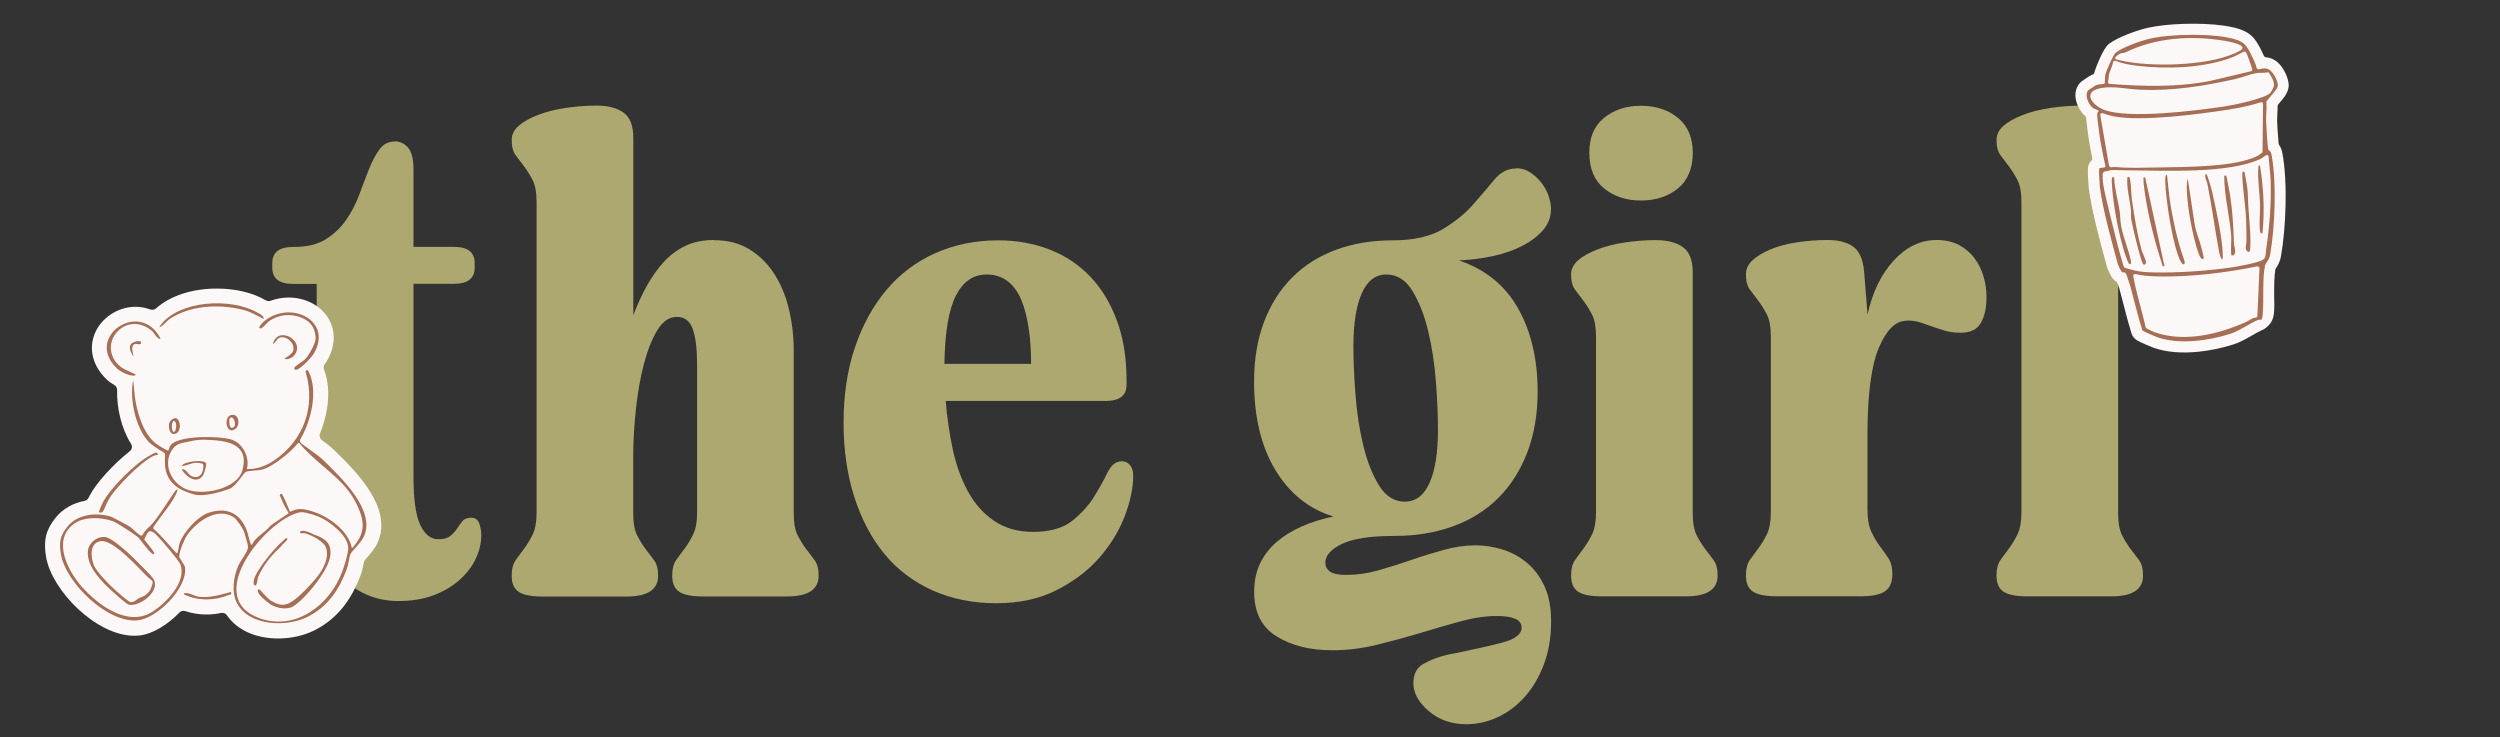
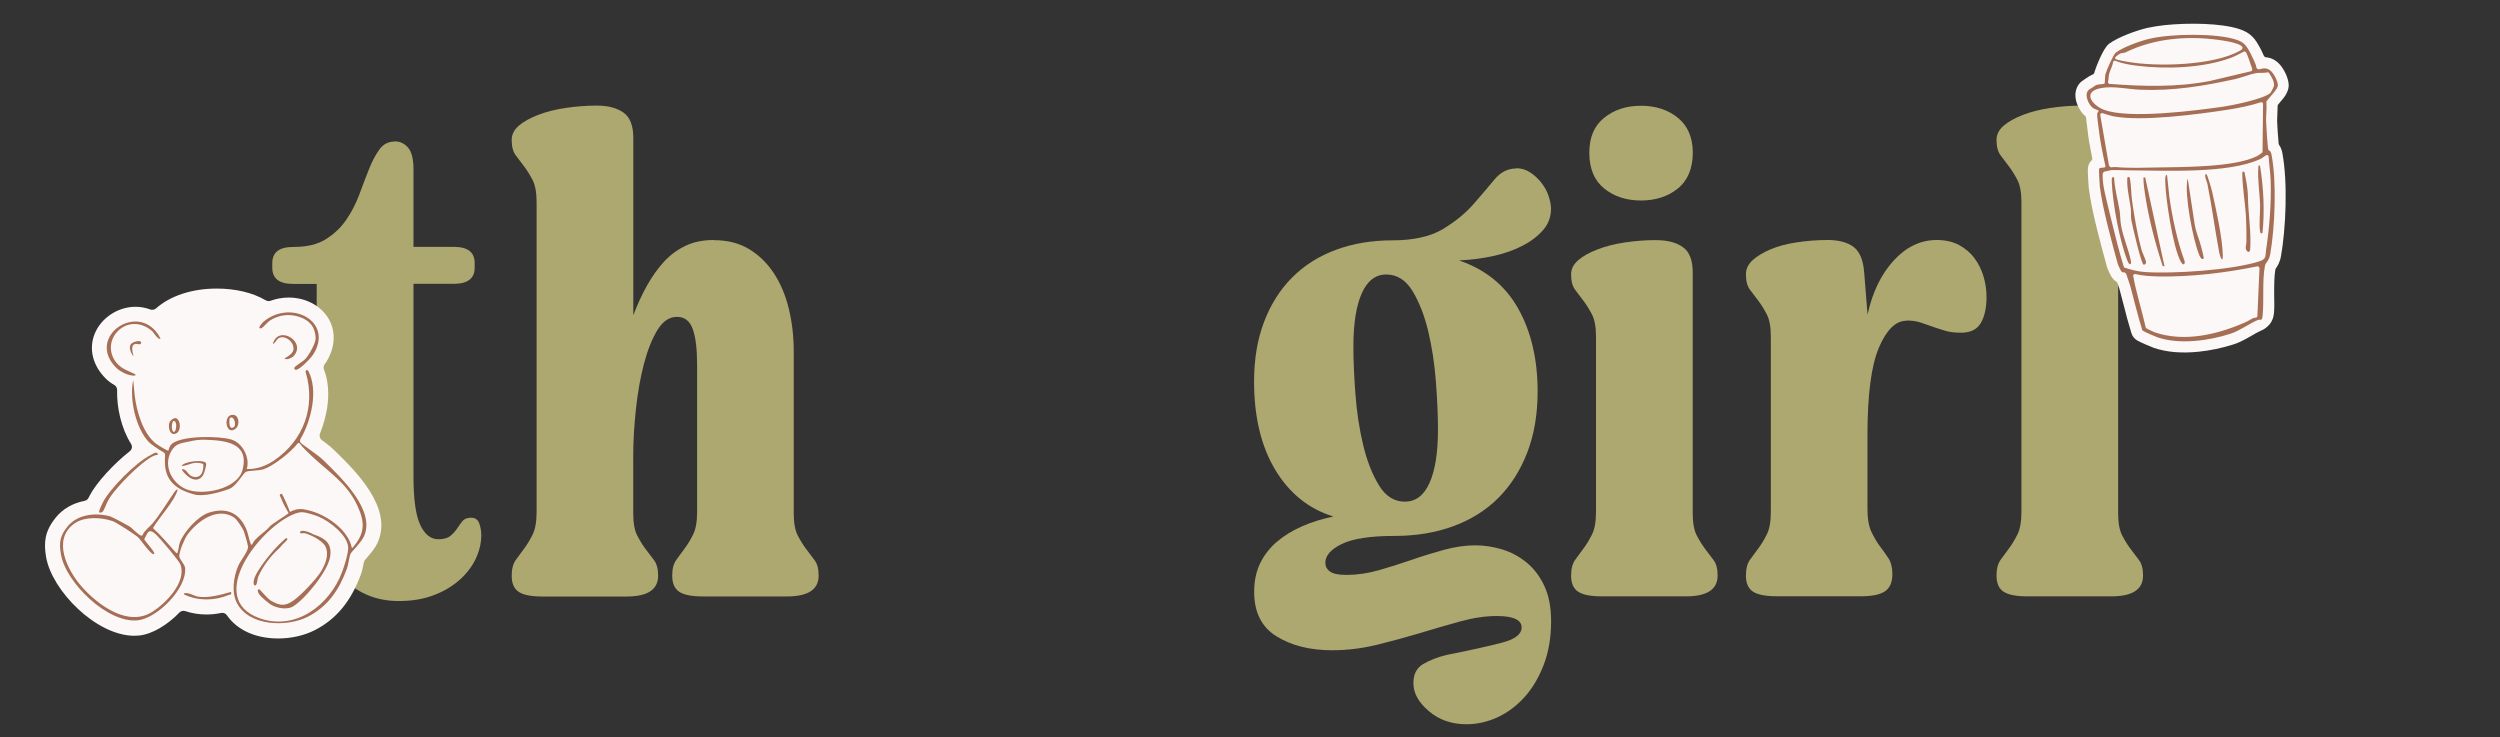
<svg xmlns="http://www.w3.org/2000/svg" id="Logos" viewBox="0 0 295 87">
  <rect x="0" y="0" width="295" height="87" fill="#333333" stroke="none" />
  <defs>
    <style>.cls-1{fill:#ada86f;}.cls-2{fill:#fbf8f7;}.cls-3{fill:#a66e55;}</style>
  </defs>
  <path class="cls-1" d="M46.57,16.68c.63,0,1.16.25,1.59.75.42.5.63,1.34.63,2.5v9.2h4.76c1.64,0,2.46.63,2.46,1.9v.56c0,1.27-.82,1.9-2.46,1.9h-4.76v22.68c0,2.7.26,4.61.79,5.75.53,1.14,1.24,1.71,2.14,1.71.63,0,1.11-.13,1.43-.4.32-.26.58-.55.79-.87.21-.32.42-.61.63-.87.21-.26.56-.4,1.03-.4s.79.23.95.67c.16.45.24.91.24,1.39,0,.95-.23,1.89-.67,2.82-.45.93-1.1,1.76-1.94,2.5-.85.74-1.86,1.34-3.05,1.78-1.19.45-2.55.67-4.08.67-2.75,0-5.05-1-6.9-3.01-1.85-2.01-2.78-5.34-2.78-9.99v-24.42h-2.78c-1.64,0-2.46-.63-2.46-1.9v-.56c0-1.27.82-1.9,2.46-1.9s2.87-.3,3.85-.91c.98-.61,1.78-1.37,2.42-2.3.63-.92,1.15-1.93,1.55-3.01.4-1.08.78-2.09,1.15-3.01s.78-1.69,1.23-2.3c.45-.61,1.04-.91,1.78-.91Z" />
  <path class="cls-1" d="M84.23,28.34c1.59,0,2.96.34,4.12,1.03,1.16.69,2.14,1.63,2.93,2.82s1.39,2.58,1.78,4.16.6,3.28.6,5.08v19.11c0,1.16.16,2.05.48,2.66.32.61.65,1.14.99,1.59.34.45.67.89.99,1.31.32.42.48,1.03.48,1.82,0,1.64-1.24,2.46-3.73,2.46h-9.91c-1.32,0-2.26-.18-2.81-.55s-.83-1-.83-1.9c0-.79.16-1.41.48-1.86.32-.45.65-.9.99-1.35.34-.45.67-.99.99-1.63.32-.63.48-1.53.48-2.7v-17.29c0-1.9-.17-3.33-.52-4.28-.34-.95-.96-1.43-1.86-1.43s-1.67.52-2.3,1.55c-.63,1.03-1.16,2.35-1.59,3.97-.42,1.61-.74,3.4-.95,5.35-.21,1.96-.32,3.83-.32,5.63v6.66c0,1.16.16,2.05.48,2.66.32.61.65,1.14.99,1.59.34.45.67.89.99,1.31.32.42.48,1.03.48,1.82,0,1.64-1.24,2.46-3.73,2.46h-9.91c-1.32,0-2.26-.18-2.81-.55-.56-.37-.83-1-.83-1.9,0-.79.16-1.41.48-1.86.32-.45.65-.9.99-1.35.34-.45.67-.99.99-1.63s.48-1.53.48-2.7V23.89c0-1.16-.16-2.05-.48-2.66-.32-.61-.65-1.14-.99-1.59-.34-.45-.67-.88-.99-1.31-.32-.42-.48-1.03-.48-1.82,0-.63.28-1.19.83-1.67.55-.48,1.31-.9,2.26-1.27.95-.37,2.03-.65,3.25-.83,1.22-.18,2.46-.28,3.73-.28s2.37.28,3.13.83c.77.56,1.15,1.55,1.15,2.97v20.94c.48-1.27,1.02-2.44,1.63-3.53.61-1.08,1.28-2.02,2.02-2.82s1.59-1.41,2.54-1.86c.95-.45,2.06-.67,3.33-.67Z" />
-   <path class="cls-1" d="M111.59,47.29c.16,1.96.44,3.86.83,5.71.4,1.85.99,3.5,1.78,4.96.79,1.46,1.82,2.62,3.09,3.49,1.27.87,2.8,1.31,4.6,1.31,2.01,0,3.55-.44,4.64-1.31,1.08-.87,1.94-1.82,2.58-2.85.63-1.03,1.16-1.98,1.59-2.86.42-.87.98-1.31,1.67-1.31.42,0,.75.16.99.48.24.32.36.71.36,1.19,0,1.48-.35,3.11-1.03,4.88-.69,1.77-1.71,3.41-3.05,4.92s-3.03,2.76-5.04,3.77-4.36,1.51-7.06,1.51-5.25-.5-7.49-1.51-4.14-2.43-5.67-4.28c-1.53-1.85-2.72-4.1-3.57-6.74-.85-2.64-1.27-5.58-1.27-8.8s.45-6.24,1.35-8.88c.9-2.64,2.14-4.9,3.73-6.78,1.59-1.88,3.5-3.32,5.75-4.32,2.25-1,4.72-1.51,7.41-1.51,2.17,0,4.18.36,6.03,1.07,1.85.71,3.45,1.77,4.8,3.17,1.35,1.4,2.4,3.13,3.17,5.19.77,2.06,1.15,4.42,1.15,7.06v.56c0,1.27-.82,1.9-2.46,1.9h-18.88ZM121.67,42.93c0-1.48-.09-2.87-.28-4.16-.19-1.29-.48-2.42-.87-3.37-.4-.95-.94-1.69-1.62-2.22-.69-.53-1.51-.79-2.46-.79-1.59,0-2.8.83-3.65,2.5-.85,1.67-1.29,4.35-1.35,8.05h10.23Z" />
  <path class="cls-1" d="M178.89,19.85c.63,0,1.2.17,1.71.52.5.34.94.75,1.31,1.23.37.48.65.99.83,1.55s.28,1.04.28,1.47c0,.95-.3,1.79-.91,2.5-.61.71-1.42,1.34-2.42,1.86-1,.53-2.17.94-3.49,1.23-1.32.29-2.67.46-4.04.52,3.12,1.06,5.45,2.95,6.98,5.67,1.53,2.72,2.3,5.99,2.3,9.79,0,2.7-.41,5.1-1.23,7.22-.82,2.12-1.96,3.9-3.41,5.35s-3.23,2.57-5.31,3.33c-2.09.77-4.4,1.15-6.94,1.15-2.85,0-4.93.32-6.22.95-1.3.63-1.94,1.38-1.94,2.22,0,.42.18.77.55,1.03.37.27,1,.4,1.9.4,1.27,0,2.55-.18,3.85-.55,1.29-.37,2.59-.78,3.89-1.23,1.29-.45,2.58-.84,3.85-1.19,1.27-.34,2.48-.52,3.65-.52,1.06,0,2.11.16,3.17.48,1.06.32,2.02.83,2.89,1.55.87.71,1.57,1.64,2.1,2.78.53,1.14.79,2.52.79,4.16,0,1.9-.29,3.61-.87,5.12-.58,1.51-1.33,2.78-2.26,3.81-.93,1.03-1.98,1.82-3.17,2.38-1.19.55-2.42.83-3.69.83-1.75,0-3.23-.51-4.44-1.55-1.22-1.03-1.82-2.13-1.82-3.29,0-1.06.38-1.81,1.15-2.26.77-.45,1.68-.81,2.74-1.07,2.91-.58,5.12-1.07,6.62-1.47s2.26-.99,2.26-1.78c0-.9-.98-1.35-2.93-1.35-1.32,0-2.75.21-4.28.63-1.53.42-3.13.88-4.8,1.39-1.67.5-3.37.96-5.12,1.39-1.75.42-3.49.63-5.23.63-2.59,0-4.77-.54-6.54-1.63-1.77-1.08-2.66-2.84-2.66-5.27,0-1.27.24-2.39.71-3.37.48-.98,1.14-1.82,1.98-2.54.84-.71,1.84-1.32,2.97-1.82,1.14-.5,2.37-.88,3.69-1.15-2.91-.9-5.19-2.74-6.86-5.51-1.67-2.78-2.5-6.25-2.5-10.43,0-2.64.4-5,1.19-7.06.79-2.06,1.9-3.81,3.33-5.23,1.43-1.43,3.15-2.51,5.16-3.25,2.01-.74,4.23-1.11,6.66-1.11s4.45-.44,5.91-1.31c1.45-.87,2.66-1.85,3.61-2.93.95-1.08,1.78-2.06,2.5-2.93s1.57-1.31,2.58-1.31ZM165.8,59.19c1.27,0,2.23-.74,2.89-2.22.66-1.48.99-3.57.99-6.26,0-1.64-.08-3.52-.24-5.63-.16-2.11-.46-4.11-.91-5.99-.45-1.88-1.07-3.46-1.86-4.76-.79-1.29-1.82-1.94-3.09-1.94s-2.23.74-2.89,2.22c-.66,1.48-.99,3.57-.99,6.27,0,1.64.08,3.52.24,5.63.16,2.12.46,4.11.91,5.99.45,1.88,1.07,3.46,1.86,4.76.79,1.3,1.82,1.94,3.09,1.94Z" />
  <path class="cls-1" d="M195.46,28.34c1.32,0,2.37.28,3.13.83.77.55,1.15,1.55,1.15,2.97v28.39c0,1.16.16,2.05.48,2.66.32.61.65,1.14.99,1.59.34.45.67.89.99,1.31.32.42.48,1.03.48,1.82,0,1.64-1.24,2.46-3.73,2.46h-9.91c-1.32,0-2.26-.18-2.82-.55-.56-.37-.83-1-.83-1.9,0-.79.16-1.41.48-1.86.32-.45.65-.9.99-1.35s.67-.99.99-1.63c.32-.63.48-1.53.48-2.7v-20.62c0-1.16-.16-2.05-.48-2.66-.32-.61-.65-1.14-.99-1.59-.34-.45-.67-.88-.99-1.31-.32-.42-.48-1.03-.48-1.82,0-.63.28-1.19.83-1.67.55-.48,1.31-.9,2.26-1.27.95-.37,2.04-.65,3.25-.83,1.21-.18,2.46-.28,3.73-.28ZM193.64,12.48c1.74,0,3.2.48,4.36,1.43,1.16.95,1.75,2.33,1.75,4.12s-.58,3.25-1.75,4.2c-1.16.95-2.62,1.43-4.36,1.43s-3.2-.48-4.36-1.43c-1.16-.95-1.74-2.35-1.74-4.2s.58-3.17,1.74-4.12c1.16-.95,2.62-1.43,4.36-1.43Z" />
  <path class="cls-1" d="M224.96,37.85c-1.27,0-2.35,1.06-3.25,3.17-.9,2.12-1.35,5.55-1.35,10.31v8.72c0,1.16.16,2.08.48,2.74s.65,1.22.99,1.67c.34.45.67.91.99,1.39s.48,1.11.48,1.9c0,.95-.29,1.63-.87,2.02-.58.4-1.53.59-2.85.59h-9.91c-1.32,0-2.26-.18-2.82-.55-.56-.37-.83-1-.83-1.9,0-.79.16-1.41.48-1.86.32-.45.65-.9.99-1.35s.67-.99.99-1.63c.32-.63.48-1.53.48-2.7v-20.62c0-1.16-.16-2.05-.48-2.66-.32-.61-.65-1.14-.99-1.59-.34-.45-.67-.88-.99-1.31-.32-.42-.48-1.03-.48-1.82,0-.63.26-1.19.79-1.67.53-.48,1.23-.9,2.1-1.27.87-.37,1.9-.65,3.09-.83,1.19-.18,2.42-.28,3.69-.28s2.34.28,3.05.83c.71.55,1.12,1.55,1.23,2.97l.4,5c.58-2.64,1.61-4.77,3.09-6.38,1.48-1.61,3.17-2.42,5.08-2.42,1,0,1.88.2,2.62.59.74.4,1.35.91,1.82,1.55.48.63.83,1.35,1.07,2.14.24.79.36,1.61.36,2.46,0,1.27-.23,2.29-.67,3.05-.45.77-1.23,1.15-2.34,1.15-.74,0-1.38-.08-1.9-.24-.53-.16-1.02-.32-1.47-.48-.45-.16-.91-.32-1.39-.48-.48-.16-1.03-.24-1.67-.24Z" />
  <path class="cls-1" d="M245.66,12.48c1.32,0,2.37.28,3.13.83.77.56,1.15,1.55,1.15,2.97v44.25c0,1.16.16,2.05.48,2.66.32.61.65,1.14.99,1.59.34.45.67.89.99,1.31.32.42.48,1.03.48,1.82,0,1.64-1.24,2.46-3.73,2.46h-9.91c-1.32,0-2.26-.18-2.82-.55-.56-.37-.83-1-.83-1.9,0-.79.16-1.41.48-1.86.32-.45.65-.9.99-1.35s.67-.99.99-1.63c.32-.63.48-1.53.48-2.7V23.89c0-1.16-.16-2.05-.48-2.66-.32-.61-.65-1.14-.99-1.59-.34-.45-.67-.88-.99-1.31-.32-.42-.48-1.03-.48-1.82,0-.63.28-1.19.83-1.67.55-.48,1.31-.9,2.26-1.27.95-.37,2.04-.65,3.25-.83,1.21-.18,2.46-.28,3.73-.28Z" />
  <path class="cls-2" d="M270.07,9.97c0,.18-.01.36-.06.54-.11.38-.3.75-.58,1.09l-.6.72c-.05.06-.07.13-.07.21,0,.32-.02.63-.03.91-.02.29-.03.56-.03.81,0,.31.1,1.88.18,2.7,0,.06.03.11.06.16.18.25.31.57.38.96.65,3.51.41,8.87-.16,12.14-.13.75-.43,1.21-.61,1.46l-.06.14c-.14.85-.14,1.93-.14,2.97,0,.83.07,1.7-.07,2.47-.25,1.37-1.57,1.8-1.6,1.82-.32.15-.66.34-1.01.55-.66.38-1.34.77-2.12,1.02-1.34.43-2.75.72-4.09.86-2.02.21-3.8.06-5.3-.45-.25-.09-1.51-.61-1.96-.87-.34-.2-.59-.51-.7-.89-.35-1.13-.65-2.28-.93-3.39-.15-.58-.31-1.18-.47-1.77,0,0,0-.01,0-.02l-.24-.71c-.02-.07-.07-.13-.13-.17-.09-.05-.17-.11-.25-.18-.46-.4-.84-1.48-.87-1.59,0,0,0-.01,0-.02l-.07-.25c-.71-2.59-1.77-6.49-2.07-9.04-.02-.19-.06-.76-.08-1.2-.05-1.03-.04-1.29.12-1.62.05-.11.14-.25.28-.39.08-.08.12-.19.09-.29-.23-1.14-.45-2.32-.57-3.46-.01-.13-.03-.28-.05-.43-.04-.27-.08-.56-.1-.85,0-.08-.05-.16-.11-.22-.64-.55-1.11-1.51-1.15-2.35-.03-.7.23-1.32.73-1.74.07-.06.94-.66,1.19-.76.03-.01.07-.03.1-.04.11-.04.19-.13.22-.25,0-.03.01-.06.02-.09.04-.15.93-2.7,1.7-3.29,1.09-.82,3.35-1.61,4.53-1.88.58-.13,1.28-.24,2.08-.33,2.73-.28,6.66-.25,8.84.49,1.35.46,1.83,1.19,2.36,2.17.07.12.27.51.46.95.05.1.15.18.26.19.61.05,1.16.33,1.62.84.48.53,1.01,1.55,1.05,2.35Z" />
  <path class="cls-3" d="M267.48,11.9c-.04.05-.06.12-.05.18.07.72-.05,1.47-.03,2.19,0,.37.18,3.27.27,3.42.06.11.26,0,.38.61.6,3.22.4,8.43-.16,11.68-.15.84-.55,1-.62,1.36-.34,1.7-.11,4.01-.27,5.78-.08.91-.2.48-.6.65-1.06.45-2.1,1.26-3.23,1.62-2.59.83-5.98,1.29-8.57.42-.2-.07-1.39-.57-1.72-.77-.05-.03-.09-.08-.11-.14-.53-1.71-.93-3.44-1.4-5.16l-.46-1.37c-.06-.17-.22-.26-.39-.24-.05,0-.1,0-.16-.06-.1-.09-.43-.79-.47-.96-.69-2.52-1.81-6.57-2.11-9.11-.03-.26-.13-2-.08-2.09.1-.21.74-.03.75-.27-.33-1.48-.66-3.08-.82-4.59-.05-.48-.17-1.13-.16-1.59,0-.19.19-.34.18-.37-.01-.1-.52-.23-.66-.33-.55-.4-1.12-1.65-.5-2.17.05-.04.8-.53.85-.55.27-.11.95-.11,1-.17.05-.06.04-.88.1-1.11.1-.41.94-2.34,1.22-2.55.89-.67,2.94-1.4,4.04-1.65,2.49-.58,7.83-.67,10.21.13.92.31,1.17.71,1.63,1.56.2.38.65,1.29.71,1.68h0c.02.17.18.28.35.24.55-.14.99-.21,1.48.32.31.34.69,1.09.71,1.53,0,.05,0,.09-.02.14-.06.22-.18.42-.33.6l-.95,1.14ZM250.78,6.19c-.19.09-.4.04-.56.12-.18.09-.94.53-.51.69.32.12.96.22,1.32.29,3.52.62,10.14.45,13.28-1.3,1.14-.63-1.19-1.07-1.66-1.15-4.06-.69-8.27-.42-11.88,1.36ZM265.76,8.11c-.2-.5-.5-1.57-.74-1.94-.06-.09-.17-.12-.26-.07-.51.25-1.03.55-1.56.74-3.24,1.19-7.58,1.34-11,.92-.88-.11-1.75-.25-2.58-.58-.13-.05-.26.03-.28.17-.07.47-.35.93-.47,1.4-.07.29-.05.6-.12.89-.03.12.05.25.18.26,3.97.3,7.92.42,11.86-.35l4.82-1.14c.12-.03.19-.16.14-.28ZM267.77,8.63c-.05-.07-.13-.11-.21-.09-.44.1-.98.02-1.36.09-.8.15-1.69.53-2.45.7-3.76.83-7.29,1.41-11.15,1.26-1.52-.06-3.22-.48-4.72-.19-2.18.43-1.05,1.97.33,2.53,2.89,1.16,10.9.12,14.16-.35,1.16-.17,4.76-.91,5.53-1.61.08-.07.44-.77.44-.88.01-.55-.3-1-.57-1.45ZM267.04,12.26c0-.14-.13-.24-.27-.19-1.27.41-2.59.67-3.91.88-3.52.54-10.06,1.41-13.44.78-.42-.08-.89-.25-1.33-.38-.14-.04-.28.08-.26.23l1.02,5.9c.03.17.19.29.36.26.14-.02.29-.05.42-.03,1.64.15,3.34.08,5.03.05,3.06-.06,9.04-.01,11.7-1.35.08-.04.4-.26.55-.38.05-.04.07-.09.07-.15l.06-5.61ZM267.7,18.48c-.01-.15-.18-.24-.31-.16-.24.15-.46.35-.69.45-3.78,1.75-11.22,1.35-15.43,1.33-.62,0-1.49-.05-2.05-.03-.3,0-.51.14-.73.14-.2,0-.37.15-.38.35-.03,1.33.38,2.68.68,3.98.12.53.26,1.06.39,1.6.44,1.78.88,3.57,1.42,5.32.02.07.07.12.14.14.82.25,1.45.43,2.36.5,3.33.23,10.26-.23,13.43-1.24.95-.3.75-.57.88-1.47.39-2.59.61-5.41.53-8.03-.03-.96-.18-1.92-.24-2.88ZM266.61,31.65c0-.14-.12-.25-.26-.22h0c-3.71.76-7.82,1.26-11.61,1.19-.89-.02-1.9-.07-2.77-.28-.14-.03-.27.09-.25.23.36,2.04,1.02,4.02,1.47,6.05.01.06.05.1.1.13.23.13.86.43.96.46,3.53,1.22,7.54.24,10.85-1.25.38-.17.65-.46,1.08-.48.1,0,.18-.09.19-.19l.25-5.64Z" />
  <path class="cls-3" d="M255.72,20.72c0-.07-.1-.1-.14-.03-.11.21-.08.57-.08.77.05,2.02.9,7.69,1.82,9.39.34.63.59.28.43-.14-.82-2.2-1.44-5.15-1.77-7.5l-.26-2.49Z" />
  <path class="cls-3" d="M252.93,31.22c-.29-.18-1.33-4.65-1.44-5.29-.07-.4,0-.94-.06-1.35-.15-1.16-.48-2.37-.41-3.56,0-.17.25-.19.29-.02,0,.02,0,.04.01.05.17.78.14,1.78.26,2.61.27,1.93.61,3.93,1.11,5.8.1.36.51,1.17.54,1.47.02.19-.18.36-.29.29Z" />
  <path class="cls-3" d="M249.24,20.95c.06-.11.23-.06.23.06.06,1.3.43,2.55.64,3.83.09.55.07,1.22.18,1.81.26,1.4.86,2.73,1.14,4.07.12.57-.16.64-.38.08-.93-2.32-1.75-6.75-1.86-9.29,0-.15-.03-.41.05-.55Z" />
  <path class="cls-3" d="M258.17,21.19s-.05-.04-.06,0c-.35,1.84.67,7.09,1.36,8.79.06.15.3.82.57.51.04-.05-.23-1.09-.27-1.26-.12-.47-.29-.97-.46-1.46s-.3-1.02-.38-1.55l-.76-5.04Z" />
  <path class="cls-3" d="M264.86,20.35l.2,1.06c.12.64.19,1.28.2,1.93.04,2.01.4,4.11.26,6.08,0,.13-.06.28-.19.31-.04,0-.07,0-.1-.03-.42-.35-.15-.77-.15-1.16,0-.94,0-1.9-.05-2.84-.08-1.67-.45-3.71-.44-5.32h0c0-.17.23-.19.26-.03Z" />
-   <path class="cls-3" d="M263.43,30.15c-.07.01-.14-.04-.15-.11-.06-.43.03-1.85.01-2.1-.14-2.2-.85-4.95-.83-7.11h0c0-.16.23-.18.26-.03.15.78.33,1.57.45,2.35.29,1.91.36,3.63.44,5.55.02.45.41,1.34-.19,1.45Z" />
  <path class="cls-3" d="M260.33,20.54c.14-.01.66,1.89.72,2.16.47,2.15,1.18,5.27,1.24,7.4.03,1.06-.31.25-.43-.35-.51-2.7-.85-5.4-1.4-8.13-.02-.1-.46-1.05-.12-1.09Z" />
  <path class="cls-3" d="M253.13,20.93l2.28,10.49c-.29.03-.26-.18-.32-.36-.86-2.67-1.58-5.46-1.99-8.24-.07-.47-.18-1.25-.17-1.7,0-.21-.06-.18.21-.19Z" />
  <path class="cls-3" d="M266.98,27.42c-.01.15-.22.16-.26.02h0c-.2-.79,0-2.39-.03-3.28-.04-1.31-.31-3.08-.21-4.31,0-.09,0-.18.02-.26.03-.1.18-.09.19.01.41,2.57.55,5.22.29,7.82Z" />
  <path class="cls-2" d="M44.58,63.99c-.32.73-.92,1.4-1.4,1.95-.03.03-.06.07-.09.1-.08.09-.13.2-.15.31,0,.05-.02.09-.03.13-.08.39-.16.84-.3,1.23-1.18,3.24-2.93,5.36-5.49,6.66-1.23.62-2.75.97-4.29.97-2.67,0-4.84-.99-6.05-2.73-.15-.22-.42-.34-.69-.28-.57.12-1.15.18-1.71.18-.88,0-1.72-.13-2.52-.4-.24-.08-.51-.02-.69.17-1.41,1.46-3.2,2.55-4.74,2.71-.19.02-.38.03-.58.03h0c-4.5,0-9.77-5.35-10.42-9.34-.27-1.68-.17-2.97,1.15-4.61.83-1.03,2.01-1.7,3.4-1.97.2-.04.38-.17.47-.36.05-.09.09-.18.13-.26.79-1.53,2.89-3.8,4.73-5.23.27-.21.34-.59.15-.88-1.15-1.81-1.7-4.3-1.64-6.35,0-.24-.12-.47-.33-.59-.37-.21-.7-.46-.95-.7-1.59-1.54-2.1-3.54-1.37-5.34.76-1.88,2.74-3.19,4.82-3.19.61,0,1.18.11,1.72.31.24.09.51.05.7-.12,1.68-1.49,4.25-2.34,7.18-2.34,2.18,0,4.21.48,5.7,1.35.02.01.05.03.08.04,0,0,0,0,0,0,.17.09.37.12.55.05.69-.25,1.41-.38,2.14-.38,2.04,0,3.85.98,4.75,2.56.84,1.49.74,3.32-.29,5.01,0,0-.07.11-.2.28-.14.19-.17.43-.09.65.5,1.28.63,2.83.37,4.53-.16,1-.45,2.04-.84,3.01-.11.28-.02.61.22.79l.6.44c.27.2.53.42.77.66l.19.18c2.39,2.33,6.85,6.68,5.03,10.78Z" />
  <path class="cls-3" d="M35.55,52.32l1.99,1.46c.21.15.4.32.59.5,2.12,2.07,6.19,5.91,4.83,8.98-.34.77-1.44,1.78-1.6,2.1-.14.28-.24,1.22-.42,1.73-.9,2.47-2.23,4.47-4.63,5.69s-6.86,1.16-8.33-1.58c-.69-1.28-.43-3.15.14-4.45.25-.57,1.17-1.7,1.15-2.22,0-.22-.39-1.57-.49-1.83-.15-.38-.83-1.42-1.16-1.64-1.97-1.29-4.32.43-5.49,2.01-.36.49-.98,1.99-.98,2.56,0,.32.64.95.69,1.37.25,2.44-3.3,5.96-5.59,6.2-3.55.37-8.53-4.47-9.07-7.84-.22-1.38-.1-2.13.78-3.22,1.18-1.46,3.3-1.68,5.03-1.21.29.08,1.97,1.01,2.33,1.21.23.14,1,1,1.36,1.07.06.01.12-.03.14-.08.27-.59.82-.93,1.21-1.4.87-1.06,1.73-2.47,2.53-3.64.1-.15.47-.54.38-.23-.34,1.24-2.1,3.14-2.84,4.36-.04.06-.02.14.03.19.97.86,1.79,1.87,2.66,2.84.04.05.12.03.15-.03.15-.39.14-.83.29-1.22.49-1.27,2.13-3.1,3.43-3.51,2.01-.64,3.55-.02,4.39,1.92.25.57.29,1.13.5,1.66.06.14-.02.23.19.19.38-.87,1.52-1.41,2.1-2.15.18-.23,2.16-1.46,2.22-1.55-.33-.57-.68-1.17-.9-1.8-.06-.17-.32-.36.05-.51.11-.04.96,1.94,1,2.16.91-.48,1.52-.39,2.5-.11,1.96.56,4.39,2.26,4.81,4.36,0,.03.04.03.05.01,1.47-1.65,1.54-2.94.63-4.94-1.24-2.74-3.42-4.02-5.45-5.95-.16-.15-1.08-1.01-1.38-1.45-.06-.09-.19-.09-.25,0-.84,1.08-2.9,2.67-4.02,3.04-.65.21-1.83.12-2.13.34-.33.24-1.13,1.68-1.89,1.97-.67.25-2.45.84-3.74.74-.53-.04-1.6-.44-2.07-.71-1.62-.94-1.92-2.28-1.79-4,.01-.14-.06-.27-.18-.34-.55-.31-1.48-.93-1.73-1.2-1.56-1.62-2.33-5.15-1.85-7.32l.17,1.75c.21,1.88.95,4.48,2.46,5.71.19.16,1.43.94,1.52.86.04-.03.09-.56.47-.84,1.26-.94,5.46-.9,6.94-.47,1.33.38,2.25,2.14,1.84,3.48,1.15.06,2.29-.37,3.23-1.01,3.48-2.38,4.91-6.32,3.74-10.35,0-.03-.02-.06-.03-.1-.04-.19.22-.29.31-.12,1.23,2.28.35,5.9-.92,8.06-.1.16-.05.37.1.48ZM24.2,51.89c-.58-.02-1.16.04-1.73.18-.74.18-1.53.17-2.04.84-1.31,1.7-.33,4,1.5,4.8,1.93.84,6.12.03,6.7-2.3.79-3.18-2.04-3.44-4.43-3.52ZM34.74,60.64c-4.09,1.61-10.53,9.97-4.16,12.29,4.31,1.58,8.36-1.57,9.8-5.47.25-.68.72-2.13.71-2.81-.02-1.48-2.23-3.16-3.48-3.68-.48-.2-1.46-.51-1.96-.53-.27-.01-.67.1-.91.19ZM18.18,65.37c-.26.26-1.63-1.73-1.84-1.93-.36-.34-2.58-1.78-3-1.93-1.34-.48-3.33-.59-4.54.25-2.71,1.89-.84,5.56.84,7.46,1.91,2.16,5.45,4.83,8.36,2.96,1.59-1.02,4-3.46,3.31-5.54-.15-.45-2.4-3.08-2.86-3.53-.9-.87-1.03-.23-1.33.33-.05.1-.13.19-.06.28.35.48,1.28,1.49,1.13,1.64Z" />
  <path class="cls-3" d="M30.82,38.74c-.12.07-.27-.06-.2-.18.3-.58,1.04-1.06,1.59-1.3,3.13-1.39,6.88,1.06,4.8,4.49-.27.45-1.63,1.9-2.11,1.89-.11,0-.29-.17-.07-.37.33-.3.94-.62,1.22-.93.4-.44,1.21-1.84,1.2-2.42-.04-1.31-.7-2.13-1.94-2.53-1.14-.38-2.34-.25-3.37.38-.44.27-.71.73-1.12.98Z" />
  <path class="cls-3" d="M18.95,39.95c-.27.24-.85-.76-.98-.87-2.7-2.31-5.83.56-4.62,3.11.31.66.87,1.17,1.53,1.47l1.06.49c.08.04.06.16-.03.17-.7.07-1.71-.46-2.15-.88-3.83-3.71,2.81-8.17,5.18-3.49Z" />
-   <path class="cls-3" d="M31.12,37.64c-.92-.45-1.49-.85-2.52-1.1-2.82-.69-6.15-.52-8.62,1.12-.22.14-1,1.07-1.18.9,2.17-3.19,8.52-3.46,11.6-1.66.27.15.76.36.72.74Z" />
  <path class="cls-3" d="M18.64,53.66c-.26.03-.52.12-.75.25-1.43.8-3.92,3.33-4.86,4.7-.43.62-.52,1.07-.82,1.64-.13.24-.39.3-.5.19-.1-.1.35-1,.44-1.18.85-1.64,3.91-4.71,5.57-5.53.29-.14.79-.59.93-.08Z" />
  <path class="cls-3" d="M34.61,42.06c-.1.11-.68.44-1.02.28-.12-.06.99-.48,1.04-1.1.07-.87-.82-1.59-1.55-1.42-.47.11-.59.75-.88.75.62-2.3,4.07-.24,2.41,1.49Z" />
  <path class="cls-3" d="M27.27,69.84c.07.39-.06.28-.31.38-1.67.68-3.58.71-5.21-.06-.07-.03-.06-.14.02-.16.54-.1,1.13.32,1.59.4,1.24.2,2.7-.21,3.9-.56Z" />
  <path class="cls-3" d="M27.85,50.54c-1.17,1.05-1.64-1.65-.34-1.59.71.03.8,1.18.34,1.59ZM27.56,50.42c.42-.26,0-1.51-.45-1.07-.05.05-.18,1.46.45,1.07Z" />
  <path class="cls-3" d="M20.08,49.71c1.13-1.34,1.64,1.38.49,1.5-.66.07-.78-1.16-.49-1.5ZM20.64,50.89c.14-.13.32-1.17-.15-1.23-.33.18-.27,1.63.15,1.23Z" />
  <path class="cls-3" d="M16.56,40.29c.19.09.07.38-.13.33-.97-.21-.92.44-.68,1.38.05.2-.92-1.13-.09-1.56.26-.14.65-.26.9-.15Z" />
  <path class="cls-3" d="M36.83,62.98c.11.06.22.1.34.14,1.28.44,2.03,1.07,1.78,2.6-.27,1.68-2.96,5.02-4.44,5.88-.22.13-1.21.43-2.41-.18-.38-.19-1.34-1-1.56-1.37-.08-.15-.27-.54.05-.51.1,0,.91,1.07,1.41,1.36,1.06.6,1.65.65,2.66-.06.87-.61,2.68-2.52,3.22-3.41s1-2.04.49-3.02c-.02-.04-.58-.88-2.27-1.46-.2-.07-.62,0-.65-.04-.06-.05-.12-.2.15-.26.37-.08.97.19,1.25.33Z" />
  <path class="cls-3" d="M33.89,63.53c.17.15-.52.63-.71.9-.08.12-.18.22-.29.32-.99.89-1.88,2.09-2.42,3.3-.1.22-.12,1.03-.35,1.03-.26,0-.2-.43-.16-.62.22-1.14,2.46-3.83,3.4-4.61.11-.09.37-.45.54-.31Z" />
-   <path class="cls-3" d="M15.96,66.06c.48.47,1.83,1.78,2.14,2.25.89,1.38-1.53,3.29-2.88,3.05-.26-.05-1.51-1.17-1.81-1.44-1.3-1.17-3.21-3-3.04-4.9.08-.96,1.07-1.75,2.03-1.65.85.08,2.89,2.02,3.57,2.68ZM17.12,70.25c.18-.14.45-.36.61-.62.06-.1.25-.68.28-.83.05-.3-.3-.45-.59-.72-1.08-1.04-4.06-4.49-5.58-4.22-1.3.23-1.13,1.92-.76,2.85.29.74,1.85,2.32,2.49,2.9.28.26,1.47,1.28,1.71,1.39.47.21.8-.27,1.21-.46.11-.05.52-.2.64-.29Z" />
  <path class="cls-3" d="M21.49,55.48c-.04-.05,0-.13.07-.12.49.03.6.66,1.1.85.68.26,1.33-.06,1.34-1.29,0-.1-.04-.19-.14-.22-1.16-.32-1.6.29-2.45.28.37-.57,2.75-.81,2.91-.29.07.23-.24,1.22-.38,1.43-.75,1.05-1.9.16-2.45-.64Z" />
</svg>